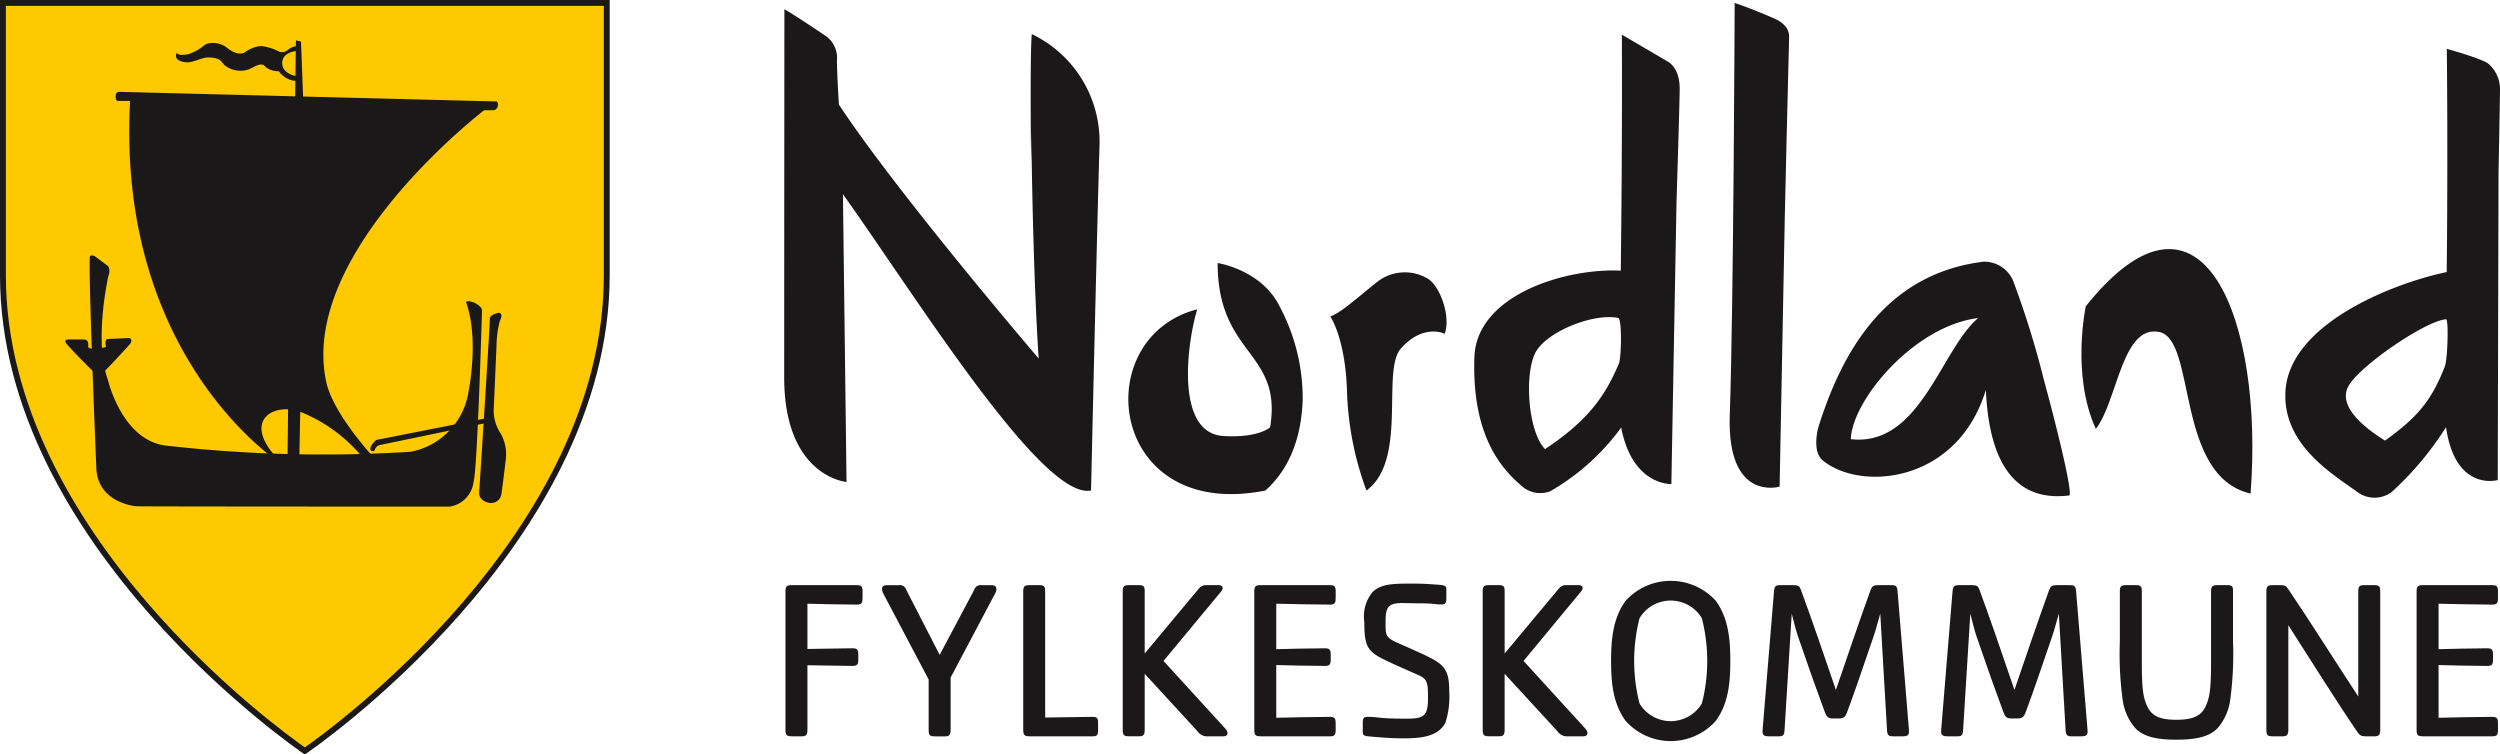
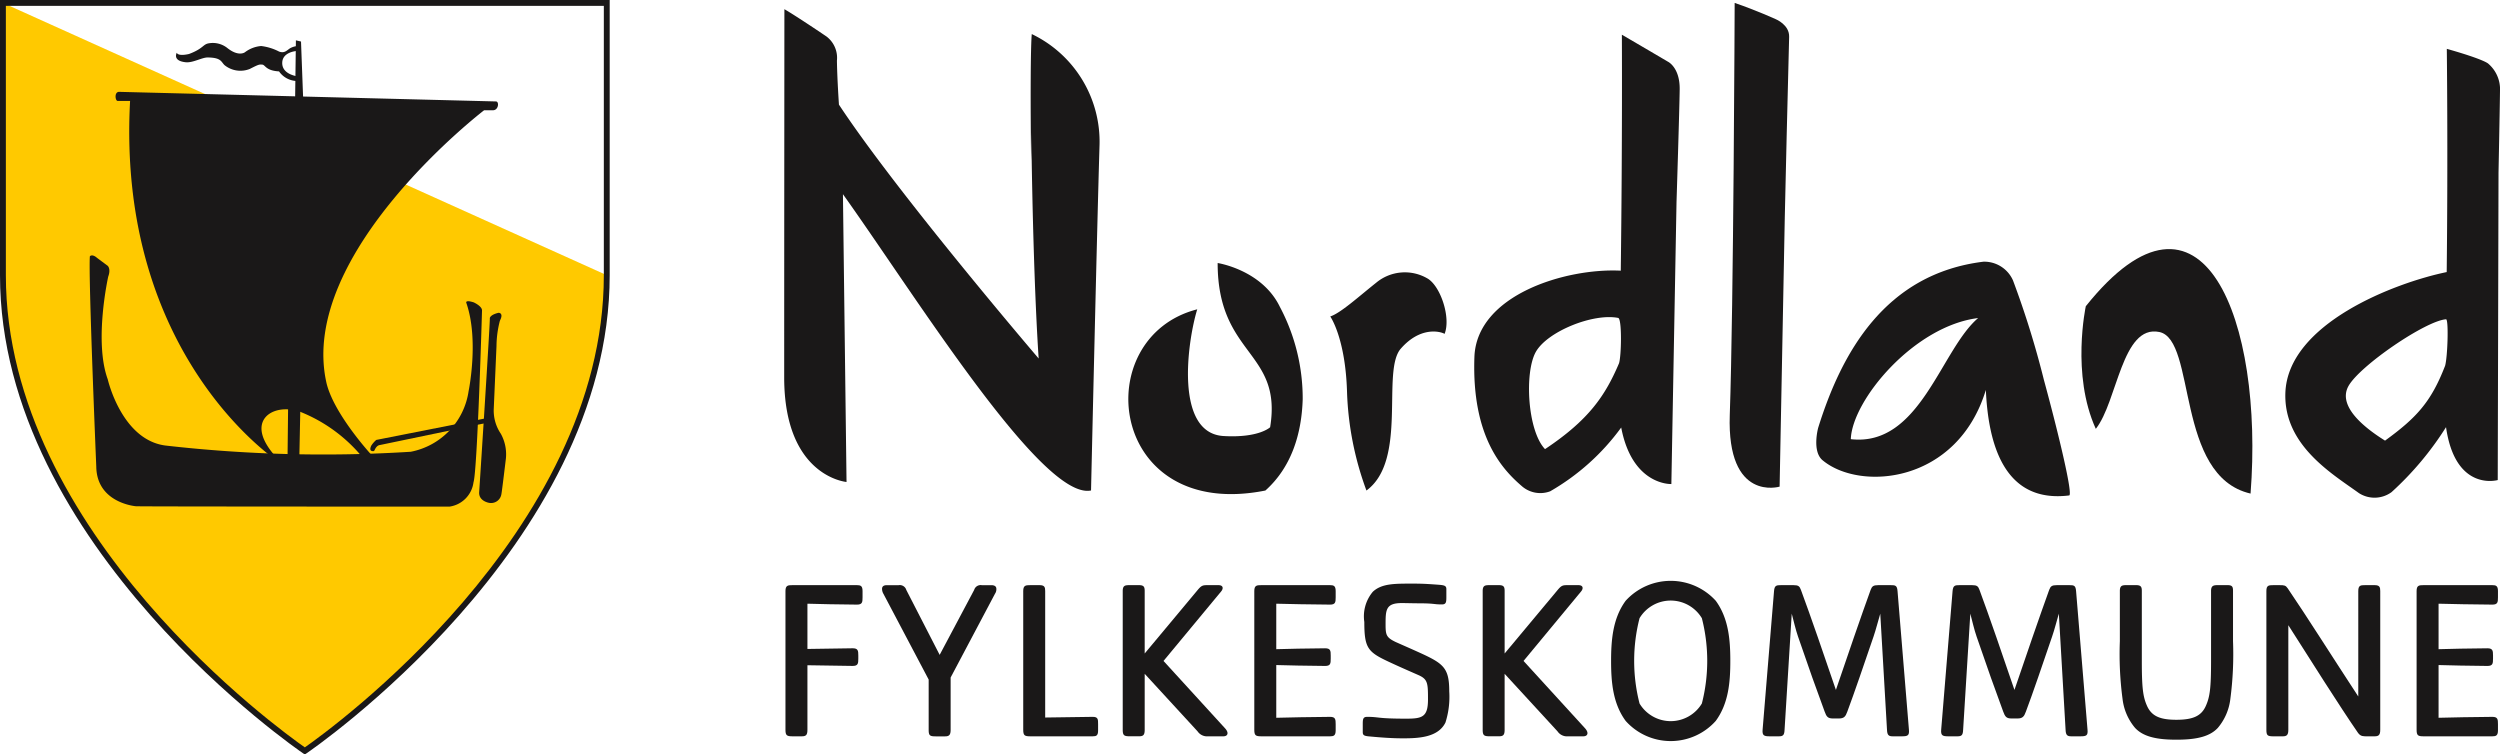
<svg xmlns="http://www.w3.org/2000/svg" width="247.672" height="74.745" viewBox="0 0 247.672 74.745">
  <defs>
    <clipPath id="clip-NFK-logo-test">
      <rect width="247.673" height="74.745" />
    </clipPath>
  </defs>
  <g id="NFK-logo-test" clip-path="url(#clip-NFK-logo-test)">
    <g id="Group_3099" data-name="Group 3099" transform="translate(-413 -79)">
      <g id="Group_834" data-name="Group 834" transform="translate(413 79)">
        <g id="Group_830" data-name="Group 830" transform="translate(0 0)">
          <g id="Group_828" data-name="Group 828">
-             <path id="Path_1125" data-name="Path 1125" d="M252.236,248.592v26.973c0,27.024,29.909,47.132,29.909,47.132s29.913-20.108,29.913-47.132V248.592Z" transform="translate(-251.946 -248.302)" fill="#ffc900" style="isolation: isolate" />
+             <path id="Path_1125" data-name="Path 1125" d="M252.236,248.592v26.973c0,27.024,29.909,47.132,29.909,47.132s29.913-20.108,29.913-47.132Z" transform="translate(-251.946 -248.302)" fill="#ffc900" style="isolation: isolate" />
            <path id="Path_1126" data-name="Path 1126" d="M251.837,248.193v27.263c0,26.868,29.737,47.171,30.036,47.374l.163.108.161-.108c.3-.2,30.042-20.5,30.042-47.374V248.193Zm59.821.581v26.682c0,25.572-27.33,45.181-29.622,46.778-2.292-1.6-29.618-21.206-29.618-46.778V248.774Z" transform="translate(-251.837 -248.193)" fill="#1a1818" />
          </g>
          <g id="Group_829" data-name="Group 829" transform="translate(6.474 3.995)">
            <path id="Path_1127" data-name="Path 1127" d="M269.014,261.6s-1.1.007-1.238,0c-.233-.018-.345-.874.134-.9l37.356.951c.334.015.254.874-.3.874h-.88s-18.435,14.126-15.634,26.931c.689,3.146,4.581,7.33,4.581,7.33l-.946.178a15.348,15.348,0,0,0-6.225-4.57c-2.725-.952-5.751.943-2.247,4.631l.142.348S267.639,286.978,269.014,261.6Z" transform="translate(-262.601 -255.596)" fill="#1a1818" />
            <path id="Path_1128" data-name="Path 1128" d="M292.822,259.437l-.211-5.632-.507-.12-.076,5.708Z" transform="translate(-269.264 -253.685)" fill="#1a1818" />
            <path id="Path_1129" data-name="Path 1129" d="M288.009,257.378s-1.713-.127-1.679-1.376c.026-1.045,1.345-1.147,1.345-1.147l.334-.5a1.667,1.667,0,0,0-.95.247c-.323.234-.538.475-1.037.3a5.23,5.23,0,0,0-1.781-.552,3.073,3.073,0,0,0-1.6.613s-.618.5-1.777-.437a2.315,2.315,0,0,0-1.774-.45c-.637.088-.542.522-1.992,1.061,0,0-1.051.272-1.215-.119,0,0-.468.8.884.94.724.073,1.627-.492,2.2-.474,1.35.02,1.3.443,1.656.768a2.5,2.5,0,0,0,2.491.37c.9-.463.94-.453,1.241-.429s.335.6,1.658.671a2.206,2.206,0,0,0,1.826.951Z" transform="translate(-264.843 -253.786)" fill="#1a1818" />
            <path id="Path_1130" data-name="Path 1130" d="M318.148,291.31s.04-.329.861-.517c.068-.012.48.051.191.664l-.061.142a10.3,10.3,0,0,0-.33,2.494l-.274,6.279a4.089,4.089,0,0,0,.706,2.406,4.222,4.222,0,0,1,.5,2.449s-.4,3.343-.442,3.5a1.036,1.036,0,0,1-1.216.894s-1.051-.162-.989-1.064C317.106,308.4,318.2,291.481,318.148,291.31Z" transform="translate(-276.096 -263.798)" fill="#1a1818" />
            <path id="Path_1131" data-name="Path 1131" d="M313.827,305.129l-10.967,2.163a2.576,2.576,0,0,0-.489.556s-.338.606.236.555c.022,0,.089-.1.089-.1s.164-.451.5-.5l10.746-2.232Z" transform="translate(-272.056 -267.705)" fill="#1a1818" />
            <path id="Path_1132" data-name="Path 1132" d="M291.05,303.573l-.056,5.024,1.162.28.114-5.651Z" transform="translate(-268.982 -267.186)" fill="#1a1818" />
            <path id="Path_1133" data-name="Path 1133" d="M302.917,288.465s-.455,15.821-.844,16.99a2.793,2.793,0,0,1-2.369,2.406s-30.062,0-31.065-.035c0,0-3.882-.3-3.936-3.918,0,0-.8-19.063-.634-20.847,0,0,.22-.273.715.163l1.054.784s.332.3.049,1.061c0,0-1.432,6.395-.049,10.179,0,0,1.371,6.008,5.723,6.563a137.983,137.983,0,0,0,24.3.616,7.166,7.166,0,0,0,5.729-6.013s1.047-5.062-.226-8.733c0,0-.163-.334.727-.055C302.095,287.625,302.969,288.019,302.917,288.465Z" transform="translate(-261.639 -261.667)" fill="#1a1818" />
-             <path id="Path_1134" data-name="Path 1134" d="M264.106,295.07a.543.543,0,0,0,.661,0s-.209-.669.17-.756c0,0,1.851-.065,2.136-.1,0,0,.45.163.017.661,0,0-2.486,2.744-2.615,2.744l-.863.035s-2.146-2.119-2.734-2.835c0,0-.41-.415.167-.456h1.571s.332.041.373.333a.994.994,0,0,1,0,.413.508.508,0,0,0,.577.129C263.845,295.136,264.106,295.07,264.106,295.07Z" transform="translate(-260.737 -264.729)" fill="#1a1818" />
          </g>
        </g>
        <g id="Group_831" data-name="Group 831" transform="translate(77.815 57.544)">
          <path id="Path_1135" data-name="Path 1135" d="M365.884,329.807c-2.019-.023-3.574-.045-4.906-.09V334.2c1.243-.022,2.665-.044,4.484-.067.533,0,.556.246.556.717v.314c0,.471-.024.718-.556.718-1.819-.024-3.241-.045-4.484-.068v6.391c0,.515-.135.65-.555.65h-.933c-.554,0-.688-.089-.688-.65V328.461c0-.559.244-.582.688-.582h6.394c.356,0,.555.065.555.582v.629C366.439,329.56,366.417,329.807,365.884,329.807Z" transform="translate(-358.802 -327.453)" fill="#1a1818" />
          <path id="Path_1136" data-name="Path 1136" d="M383.144,328.73l-4.395,8.3v5.18c0,.515-.155.65-.555.65h-.931c-.578,0-.69-.089-.69-.65v-4.977l-4.485-8.5a.981.981,0,0,1-.133-.493c0-.247.178-.358.467-.358H373.6a.669.669,0,0,1,.756.47l3.306,6.435,3.419-6.435a.668.668,0,0,1,.755-.47h.956c.288,0,.487.111.487.358A.78.78,0,0,1,383.144,328.73Z" transform="translate(-362.386 -327.453)" fill="#1a1818" />
          <path id="Path_1137" data-name="Path 1137" d="M398.064,342.855H391.87c-.555,0-.689-.089-.689-.65V328.461c0-.559.244-.582.689-.582h.932c.49,0,.555.2.555.582v12.532c1.288-.02,2.776-.042,4.708-.066.533,0,.533.247.533.718v.628C398.6,342.788,398.42,342.855,398.064,342.855Z" transform="translate(-367.626 -327.453)" fill="#1a1818" />
          <path id="Path_1138" data-name="Path 1138" d="M414.7,342.855h-1.508a1.137,1.137,0,0,1-1.047-.493l-5.238-5.7v5.539c0,.515-.133.65-.555.65h-.932c-.555,0-.689-.089-.689-.65V328.461c0-.559.244-.582.689-.582h.932c.49,0,.555.2.555.582v6.189l5.238-6.278c.358-.428.49-.493.936-.493h1.132c.487,0,.51.335.266.626l-5.706,6.883,6.082,6.659C415.28,342.5,415.146,342.855,414.7,342.855Z" transform="translate(-371.319 -327.453)" fill="#1a1818" />
          <path id="Path_1139" data-name="Path 1139" d="M430.155,342.855h-6.819c-.554,0-.688-.089-.688-.65V328.461c0-.559.244-.582.688-.582h6.819c.352,0,.554.065.554.582v.629c0,.47-.023.717-.554.717-2.024-.023-3.954-.045-5.331-.09v4.507c1.311-.044,2.842-.067,4.841-.089.534,0,.554.246.554.717v.314c0,.471-.02.718-.554.718-2-.024-3.53-.045-4.841-.089v5.224c1.377-.045,3.307-.067,5.331-.091.53,0,.554.247.554.718v.628C430.709,342.788,430.507,342.855,430.155,342.855Z" transform="translate(-376.201 -327.453)" fill="#1a1818" />
          <path id="Path_1140" data-name="Path 1140" d="M445.613,341.427c-.732,1.5-2.709,1.569-4.217,1.569-1.244,0-2.464-.111-3.2-.178-.577-.046-.777-.09-.777-.426v-.783c0-.517.024-.741.444-.741,1.221,0,.934.18,3.863.18,1.578,0,2.156-.156,2.156-1.907,0-1.658-.023-2.017-1.022-2.444-.91-.4-1.841-.806-2.754-1.233-2.175-1.008-2.532-1.366-2.532-3.991a3.784,3.784,0,0,1,.844-3c.89-.829,2.177-.805,4.019-.805,1,0,1.532.044,2.487.111.554.046.777.089.777.426v.784c0,.516-.023.741-.445.741-.866,0-.644-.112-2.4-.112-.4,0-1.177-.023-1.576-.023-1.576,0-1.6.673-1.6,2.108,0,1.054.067,1.3,1,1.749.6.268,1.221.538,1.82.807,2.84,1.277,3.487,1.591,3.487,4.08A8.43,8.43,0,0,1,445.613,341.427Z" transform="translate(-380.227 -327.394)" fill="#1a1818" />
          <path id="Path_1141" data-name="Path 1141" d="M463.717,342.855h-1.509a1.131,1.131,0,0,1-1.045-.493l-5.24-5.7v5.539c0,.515-.132.65-.555.65h-.931c-.555,0-.687-.089-.687-.65V328.461c0-.559.242-.582.688-.582h.931c.49,0,.555.2.555.582v6.189l5.24-6.278c.356-.428.49-.493.934-.493h1.132c.487,0,.511.335.267.626l-5.7,6.883,6.082,6.659C464.295,342.5,464.162,342.855,463.717,342.855Z" transform="translate(-384.677 -327.453)" fill="#1a1818" />
          <path id="Path_1142" data-name="Path 1142" d="M481.605,341.17a5.986,5.986,0,0,1-8.924,0c-1.267-1.726-1.444-3.832-1.444-5.941s.177-4.236,1.444-5.964a6.034,6.034,0,0,1,8.924,0c1.265,1.728,1.444,3.858,1.444,5.964S482.87,339.445,481.605,341.17Zm-1.376-10.177a3.6,3.6,0,0,0-6.173,0,17.035,17.035,0,0,0,0,8.452,3.6,3.6,0,0,0,6.173,0,17.035,17.035,0,0,0,0-8.452Z" transform="translate(-389.443 -327.293)" fill="#1a1818" />
          <path id="Path_1143" data-name="Path 1143" d="M505.677,342.855h-.932c-.4,0-.534-.135-.555-.65l-.666-11.5c-.18.584-.445,1.637-.666,2.265-.911,2.668-1.91,5.605-2.6,7.444-.175.492-.331.674-.842.674h-.576c-.513,0-.645-.182-.823-.674-.687-1.838-1.731-4.775-2.641-7.444-.223-.628-.467-1.68-.622-2.265l-.711,11.5c-.023.515-.134.65-.556.65h-.933c-.554,0-.732-.089-.687-.65L493,328.461c.043-.559.243-.582.687-.582h1.244c.487,0,.6.111.733.47.909,2.444,2.4,6.771,3.465,9.91,1.064-3.139,2.552-7.466,3.44-9.91.134-.359.268-.47.754-.47h1.243c.444,0,.623.023.668.582l1.13,13.744C506.411,342.765,506.254,342.855,505.677,342.855Z" transform="translate(-395.063 -327.453)" fill="#1a1818" />
          <path id="Path_1144" data-name="Path 1144" d="M530,342.855h-.934c-.4,0-.533-.135-.554-.65l-.668-11.5c-.177.584-.443,1.637-.666,2.265-.909,2.668-1.907,5.605-2.6,7.444-.177.492-.334.674-.842.674h-.578c-.51,0-.642-.182-.822-.674-.687-1.838-1.73-4.775-2.64-7.444-.222-.628-.468-1.68-.621-2.265l-.712,11.5c-.022.515-.132.65-.554.65h-.933c-.556,0-.733-.089-.688-.65l1.13-13.744c.047-.559.246-.582.689-.582h1.244c.489,0,.6.111.733.47.909,2.444,2.4,6.771,3.463,9.91,1.067-3.139,2.554-7.466,3.441-9.91.134-.359.266-.47.756-.47h1.243c.445,0,.622.023.665.582l1.134,13.744C530.735,342.765,530.581,342.855,530,342.855Z" transform="translate(-401.692 -327.453)" fill="#1a1818" />
          <path id="Path_1145" data-name="Path 1145" d="M551.465,339.156a5.414,5.414,0,0,1-1.243,2.868c-.755.807-1.975,1.166-4.108,1.166-2.108,0-3.33-.359-4.084-1.166a5.4,5.4,0,0,1-1.243-2.868,33.639,33.639,0,0,1-.268-5.719v-4.977c0-.559.244-.582.689-.582h.931c.49,0,.557.2.557.582v6.95c0,2.623.111,3.521.51,4.418.445,1.008,1.264,1.389,2.908,1.389,1.666,0,2.489-.381,2.93-1.389.4-.9.511-1.795.511-4.418v-6.95c0-.559.268-.582.711-.582h.932c.488,0,.533.2.533.582v4.977A34.008,34.008,0,0,1,551.465,339.156Z" transform="translate(-408.323 -327.453)" fill="#1a1818" />
          <path id="Path_1146" data-name="Path 1146" d="M571.2,342.855h-.733c-.378,0-.645.023-.909-.336-1.8-2.6-4.751-7.287-6.908-10.672v10.359c0,.515-.153.65-.554.65h-.93c-.579,0-.69-.089-.69-.65V328.461c0-.559.222-.582.69-.582h.621c.466,0,.6.023.8.313,1.821,2.669,4.552,6.995,6.993,10.717V328.461c0-.559.224-.582.668-.582h.954c.488,0,.554.2.554.582v13.744C571.759,342.72,571.6,342.855,571.2,342.855Z" transform="translate(-413.763 -327.453)" fill="#1a1818" />
          <path id="Path_1147" data-name="Path 1147" d="M588.435,342.855h-6.817c-.556,0-.687-.089-.687-.65V328.461c0-.559.244-.582.688-.582h6.817c.354,0,.555.065.555.582v.629c0,.47-.023.717-.555.717-2.021-.023-3.953-.045-5.329-.09v4.507c1.31-.044,2.842-.067,4.838-.089.534,0,.556.246.556.717v.314c0,.471-.022.718-.556.718-2-.024-3.528-.045-4.838-.089v5.224c1.376-.045,3.308-.067,5.329-.091.532,0,.555.247.555.718v.628C588.99,342.788,588.789,342.855,588.435,342.855Z" transform="translate(-419.336 -327.453)" fill="#1a1818" />
        </g>
        <g id="Group_833" data-name="Group 833" transform="translate(77.688 0.29)">
          <path id="Path_1148" data-name="Path 1148" d="M383.156,251.911c-.116,1.306-.142,6.36-.066,12.535l.018-2.811h0c.091,7.355.325,16.3.731,22.417,0,0-13.965-16.317-19.786-25.15,0,0-.172-2.5-.2-4.349a2.655,2.655,0,0,0-1.031-2.4s-2.921-1.982-4.173-2.707c0,0-.02,24.243-.02,36.475,0,9.843,6.176,10.364,6.176,10.364l-.356-28.511c7.184,10.06,19.746,30.355,24.579,29.353,0,0,.592-26.018.839-34.132A11.824,11.824,0,0,0,383.156,251.911Z" transform="translate(-358.628 -248.826)" fill="#1a1818" />
          <path id="Path_1149" data-name="Path 1149" d="M535.721,287.775s-1.464,6.766.991,12.148c2.143-2.69,2.58-10.359,6.291-9.595s1.539,14.278,9.04,16.008C553.368,289.322,547.341,273.247,535.721,287.775Z" transform="translate(-406.771 -257.728)" fill="#1a1818" />
          <path id="Path_1150" data-name="Path 1150" d="M434.654,297.156a30.96,30.96,0,0,0,1.923,9.74c4.109-3.017,1.465-11.834,3.4-14.051s3.905-1.723,4.343-1.469c.639-1.622-.407-4.732-1.691-5.485a4.439,4.439,0,0,0-5.078.41c-1.781,1.415-3.521,3.006-4.558,3.351C432.99,289.652,434.5,291.759,434.654,297.156Z" transform="translate(-378.893 -258.59)" fill="#1a1818" />
          <g id="Group_832" data-name="Group 832" transform="translate(93.665)">
            <path id="Path_1151" data-name="Path 1151" d="M493.276,251.959c.041-1.2-1.315-1.751-1.315-1.751s-1.943-.888-4.082-1.616c0,0-.107,30.031-.485,40.827-.3,8.661,4.938,7.093,4.938,7.093l.511-26.6S493.21,253.833,493.276,251.959Z" transform="translate(-487.381 -248.592)" fill="#1a1818" />
          </g>
          <path id="Path_1152" data-name="Path 1152" d="M457.38,297.7a2.779,2.779,0,0,0,2.742.455,22.674,22.674,0,0,0,7.037-6.319c1.1,5.781,4.969,5.6,4.969,5.6l.511-27.935s.295-9.3.314-11.176c.022-2.156-1.151-2.723-1.151-2.723s-3.325-1.954-4.577-2.682c0,0,.059,10.439-.109,23.378-5.421-.276-14.286,2.386-14.5,8.56C452.337,292.808,455.423,296.03,457.38,297.7Zm9.557-12.214c-1.357,3.183-2.967,5.589-7.326,8.491-1.743-1.825-2.05-7.605-.912-9.629s5.68-3.86,8.167-3.368C467.248,281.1,467.177,284.808,466.937,285.489Z" transform="translate(-384.236 -249.773)" fill="#1a1818" />
          <path id="Path_1153" data-name="Path 1153" d="M573.575,298.763c.023-.02-.045.045,0,0a30.935,30.935,0,0,0,5.4-6.44c.922,6.447,5.122,5.242,5.122,5.242l.078-30.449s.124-6.2.146-8.068a3.337,3.337,0,0,0-1.149-2.723s-.305-.4-4.12-1.48c0,0,.124,10.177-.01,22.115-5.125,1.056-15.743,5.1-15.983,11.971-.182,5.192,4.66,8.026,7.3,9.935A2.858,2.858,0,0,0,573.575,298.763Zm5.41-17.126c.263.1.145,3.721-.1,4.6-1.4,3.627-2.866,5.175-5.952,7.422-1.993-1.243-4.756-3.4-3.616-5.42S576.969,281.773,578.985,281.636Z" transform="translate(-414.338 -250.296)" fill="#1a1818" />
          <path id="Path_1154" data-name="Path 1154" d="M422.769,297.515a19.368,19.368,0,0,0-2.264-9.166c-1.779-3.667-6.162-4.338-6.162-4.338,0,9.228,6.434,8.683,5.2,16.269,0,0-1.1,1.077-4.615.871-4.885-.287-3.573-9.411-2.607-12.554-10.871,2.786-8.856,21.056,6.751,17.953C421.61,304.282,422.659,301.027,422.769,297.515Z" transform="translate(-371.4 -258.244)" fill="#1a1818" />
          <path id="Path_1155" data-name="Path 1155" d="M499.368,300.288s-.655,2.386.481,3.252c3.728,3.047,13.306,2.26,16.13-7,.236,5.287,1.773,11.258,8.256,10.449.383-.062-.988-5.874-2.516-11.487a89.814,89.814,0,0,0-3.052-9.816,3.112,3.112,0,0,0-2.919-1.854C505.948,285.035,501.662,292.924,499.368,300.288Zm3.232,1.128c.135-3.877,6.272-11.217,12.614-12C511.507,292.566,509.47,302.193,502.6,301.416Z" transform="translate(-396.931 -258.197)" fill="#1a1818" />
        </g>
      </g>
    </g>
  </g>
</svg>